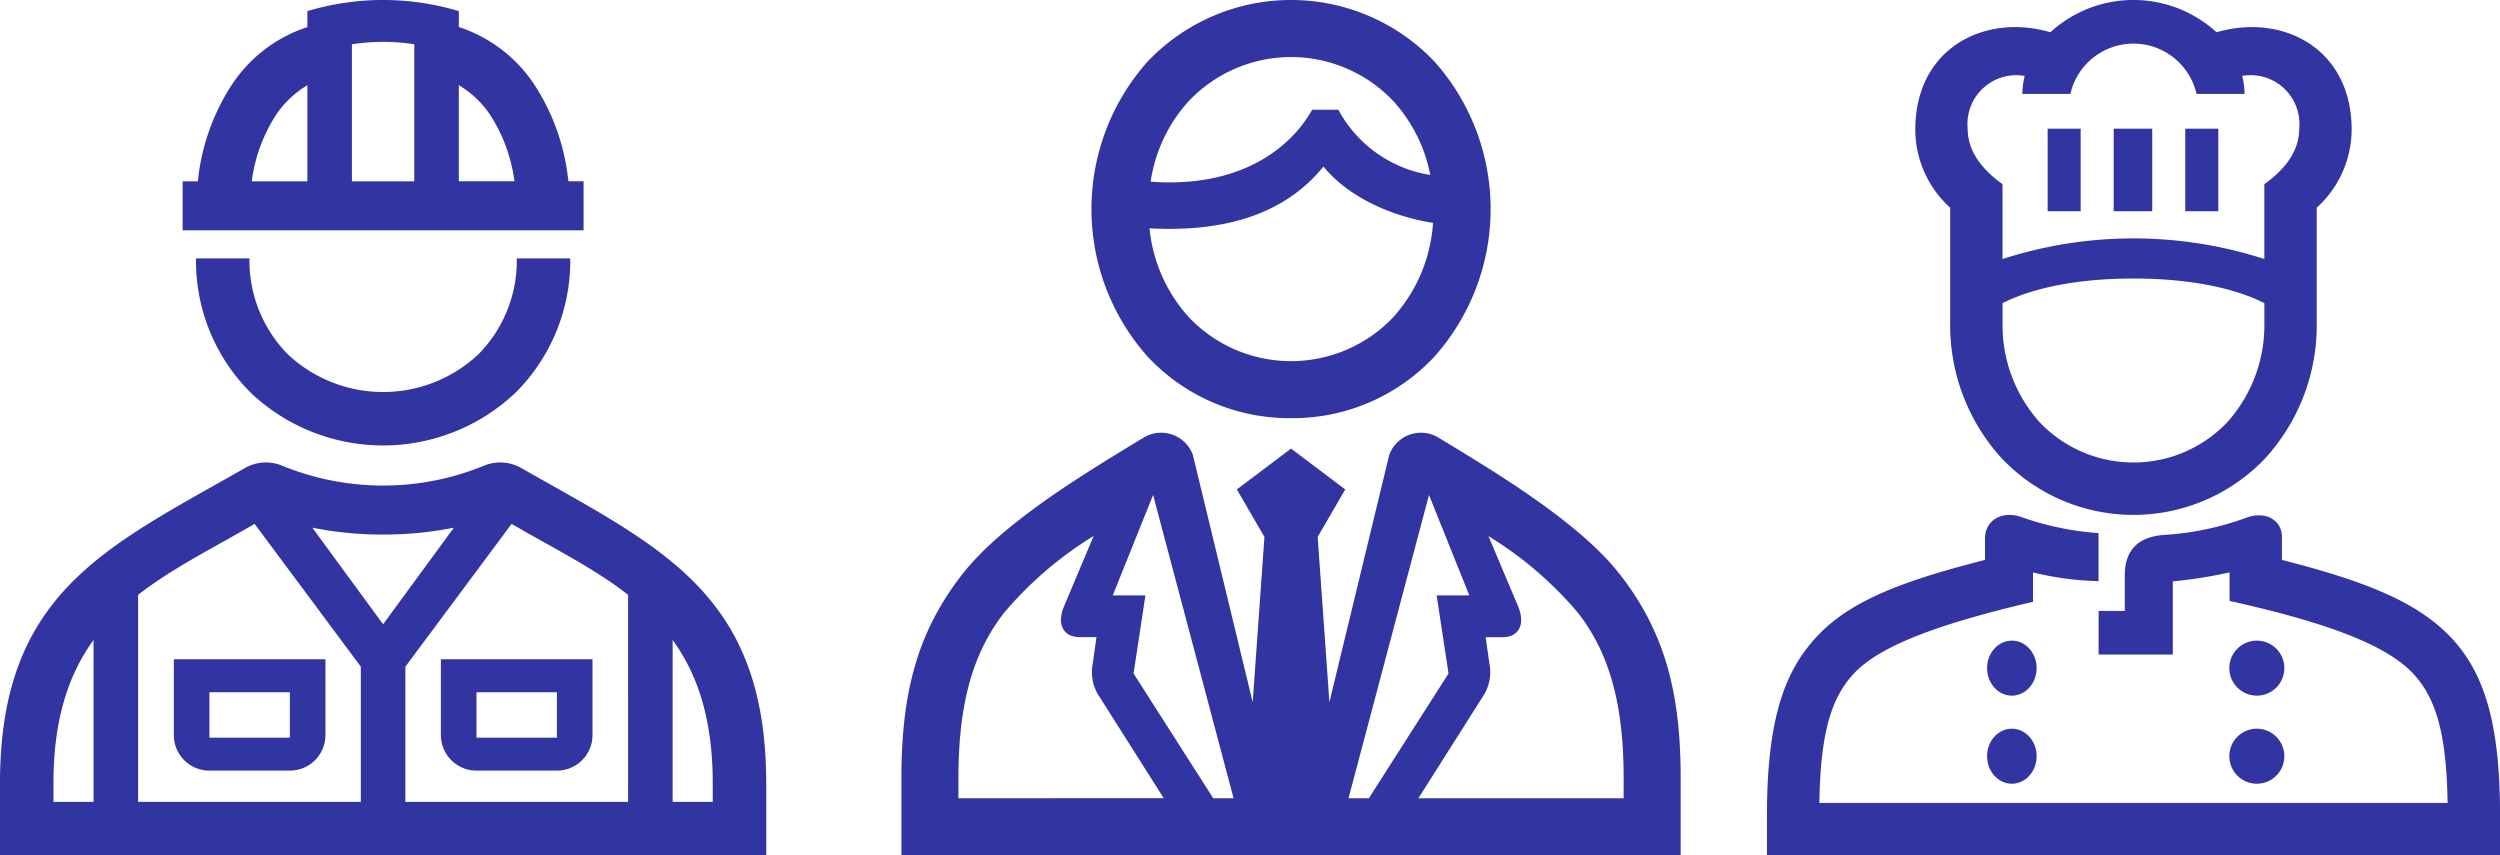
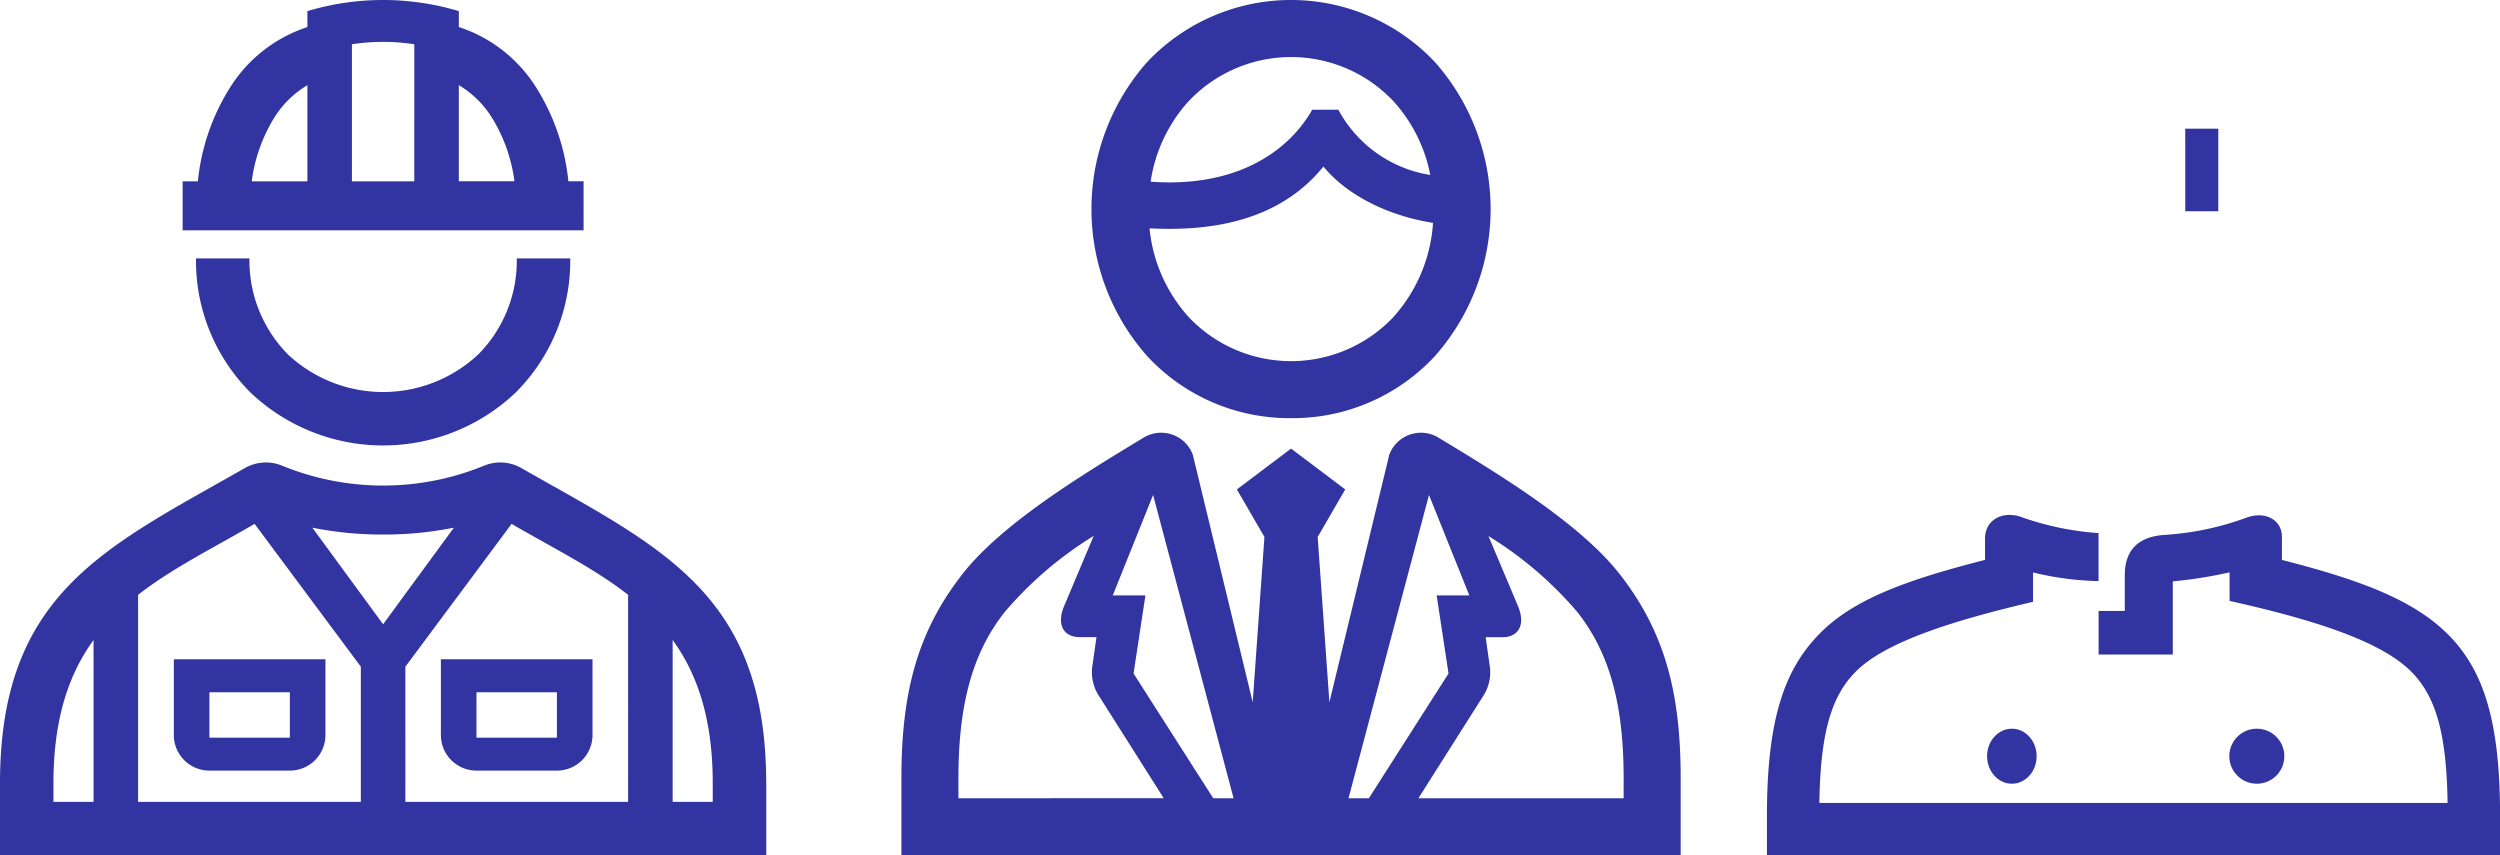
<svg xmlns="http://www.w3.org/2000/svg" width="210.723" height="72.093" viewBox="0 0 210.723 72.093">
  <g id="グループ_1864" data-name="グループ 1864" transform="translate(-463.781 -1049.431)">
    <path id="icon_B_0016" d="M110.3,29.888a11.218,11.218,0,0,0,3.259-8.107h4.506A15.688,15.688,0,0,1,113.453,33.1a16.231,16.231,0,0,1-22.324,0,15.688,15.688,0,0,1-4.608-11.321h4.506a11.236,11.236,0,0,0,3.259,8.11,11.736,11.736,0,0,0,16.01,0Zm8.891-10.476H85.395v-4.13h1.282a18.239,18.239,0,0,1,2.649-7.8,12.15,12.15,0,0,1,6.583-5.2V.938a22.189,22.189,0,0,1,12.766,0v1.34a12.15,12.15,0,0,1,6.583,5.2,18.239,18.239,0,0,1,2.649,7.8h1.282ZM108.674,7.178v8.1h4.688a13.508,13.508,0,0,0-1.9-5.363A8.238,8.238,0,0,0,108.674,7.178ZM99.663,3.732v11.55h5.257V3.732a17.137,17.137,0,0,0-5.257,0ZM91.22,15.282h4.688v-8.1a8.238,8.238,0,0,0-2.793,2.74A13.474,13.474,0,0,0,91.22,15.282Zm6.211,40.289v6.383a3,3,0,0,1-3,3h-6.78a3,3,0,0,1-3-3V55.571Zm-3,2.779h-6.78v3.83h6.78Zm25.511-2.779v6.383a3,3,0,0,1-3,3h-6.78a3,3,0,0,1-3-3V55.571Zm-3,2.779h-6.78v3.83h6.78Zm17.647,7.66v6.083H70V66.009c0-16.05,8.942-19.879,20.621-26.546a3.577,3.577,0,0,1,3.143-.217,22.459,22.459,0,0,0,17.053,0,3.578,3.578,0,0,1,3.144.217C125.64,46.13,134.582,49.959,134.582,66.009ZM81.64,67.586h18.774V56.193L91.46,44.156c-3.474,2.028-6.937,3.732-9.82,5.981Zm22.529,0h18.774V50.138c-2.882-2.253-6.346-3.954-9.82-5.981l-8.954,12.036Zm-1.877-22.529a30.016,30.016,0,0,1-5.966-.58l5.966,8.143,5.966-8.143A30.01,30.01,0,0,1,102.291,45.057ZM74.506,67.586h3.379V53.946c-2.085,2.872-3.379,6.637-3.379,12.064Zm55.57-1.577c0-5.427-1.294-9.192-3.379-12.064V67.586h3.379Z" transform="translate(393.781 1049.431)" fill="#3134a1" />
    <path id="営業" d="M122.842,95.245a16.333,16.333,0,0,0,12.123-5.227,18.7,18.7,0,0,0,0-24.792,16.674,16.674,0,0,0-24.247,0,18.7,18.7,0,0,0,0,24.792A16.333,16.333,0,0,0,122.842,95.245Zm8.6-8.491a11.876,11.876,0,0,1-17.2,0,13.043,13.043,0,0,1-3.329-7.508c6.512.342,11.455-1.265,14.659-5.207,2.1,2.558,5.666,4.181,9.237,4.749A13.138,13.138,0,0,1,131.441,86.754ZM114.243,68.5a11.863,11.863,0,0,1,17.2,0,12.84,12.84,0,0,1,3.134,6.248,10.7,10.7,0,0,1-7.748-5.5h-2.2c-2.174,3.8-6.745,6.577-13.623,6.065a12.931,12.931,0,0,1,3.235-6.818Zm36.274,39.861c-3.374-4.3-10.222-8.429-15.219-11.455a2.845,2.845,0,0,0-4.177,1.43l-5.046,20.856-.989-13.933,2.323-4.005-4.566-3.444-4.566,3.444,2.323,4.005-.989,13.933-5.046-20.856a2.847,2.847,0,0,0-4.178-1.431c-5,3.027-11.845,7.159-15.219,11.455C91.282,113.312,90,118.518,90,125.6v6.488h65.684V125.6C155.684,118.518,154.406,113.312,150.517,108.36ZM94.806,127.286V125.6c0-6.266,1.2-10.583,3.89-14a31.3,31.3,0,0,1,7.51-6.426l-2.509,5.952c-.662,1.647.08,2.575,1.31,2.575h1.435l-.32,2.26a3.706,3.706,0,0,0,.6,2.81l5.387,8.507Zm21.479,0-6.717-10.518,1-6.584h-2.753l3.4-8.464L118,127.286Zm11.4,0,6.784-25.566,3.4,8.464h-2.753l1,6.584L129.4,127.286Zm23.19,0h-17.3l5.391-8.507a3.7,3.7,0,0,0,.6-2.81l-.32-2.26h1.435c1.226,0,1.971-.928,1.31-2.575l-2.511-5.951a31.3,31.3,0,0,1,7.51,6.426c2.687,3.413,3.888,7.73,3.888,13.995Z" transform="translate(449.76 989.431)" fill="#3134a1" />
    <g id="icon_B_0019" transform="translate(612.712 1049.431)">
      <path id="パス_8327" data-name="パス 8327" d="M137.511,600.206c-2.922-2.989-7.43-4.675-14.1-6.381V591.87c0-1.37-1.351-2.236-3.059-1.582a24.423,24.423,0,0,1-6.955,1.435c-1.934.165-3.231,1.117-3.231,3.4v3h-2.207V601.8h6.253V595.63a37.164,37.164,0,0,0,4.786-.758v2.408c7.682,1.713,12.938,3.531,15.361,6.01,2.06,2.105,2.928,5.238,3.016,11.016H84.421c.09-5.778.96-8.911,3.016-11.016,2.423-2.479,7.891-4.267,14.994-5.937v-2.473a25.524,25.524,0,0,0,5.522.73v-4.046a24.5,24.5,0,0,1-6.5-1.351c-1.517-.55-3.068.171-3.068,1.823v1.786c-6.671,1.706-11.23,3.346-14.1,6.381-2.65,2.8-4.281,6.714-4.281,15.131v3.384h61.793v-3.384C141.793,607.507,140.439,603.2,137.511,600.206Z" transform="translate(-80 -546.629)" fill="#3134a1" />
-       <path id="パス_8328" data-name="パス 8328" d="M252.943,27.218A16.627,16.627,0,0,0,257.257,38.6a15.312,15.312,0,0,0,22.267,0,16.627,16.627,0,0,0,4.314-11.384v-9.71a8.937,8.937,0,0,0,2.943-6.567c0-6.963-5.943-9.83-11.386-8.219a10.374,10.374,0,0,0-14.009,0C255.943,1.111,250,3.978,250,10.943a8.937,8.937,0,0,0,2.943,6.567ZM276.288,35.6a10.906,10.906,0,0,1-15.794,0,12.233,12.233,0,0,1-3.137-8.386V25.553c2.656-1.345,6.505-2.077,11.034-2.077s8.378.731,11.034,2.077v1.665A12.251,12.251,0,0,1,276.288,35.6ZM259.224,6.4a6.181,6.181,0,0,0-.195,1.516h4.046a5.452,5.452,0,0,1,10.631,0h4.046a6.178,6.178,0,0,0-.195-1.518,4.115,4.115,0,0,1,4.81,4.4c0,1.431-.628,3.065-2.943,4.726v6.31a35.877,35.877,0,0,0-22.069,0v-6.31c-2.314-1.661-2.943-3.295-2.943-4.726A4.115,4.115,0,0,1,259.224,6.4Z" transform="translate(-237.494 0)" fill="#3134a1" />
-       <rect id="長方形_1988" data-name="長方形 1988" width="2.784" height="6.96" transform="translate(23.663 10.846)" fill="#3134a1" />
-       <rect id="長方形_1989" data-name="長方形 1989" width="3.248" height="6.96" transform="translate(29.231 10.846)" fill="#3134a1" />
      <rect id="長方形_1990" data-name="長方形 1990" width="2.784" height="6.96" transform="translate(35.263 10.846)" fill="#3134a1" />
      <ellipse id="楕円形_425" data-name="楕円形 425" cx="2.088" cy="2.32" rx="2.088" ry="2.32" transform="translate(18.559 61.42)" fill="#3134a1" />
-       <ellipse id="楕円形_426" data-name="楕円形 426" cx="2.088" cy="2.32" rx="2.088" ry="2.32" transform="translate(18.559 53.996)" fill="#3134a1" />
      <ellipse id="楕円形_427" data-name="楕円形 427" cx="2.32" cy="2.32" rx="2.32" ry="2.32" transform="translate(38.975 61.42)" fill="#3134a1" />
-       <ellipse id="楕円形_428" data-name="楕円形 428" cx="2.32" cy="2.32" rx="2.32" ry="2.32" transform="translate(38.975 53.996)" fill="#3134a1" />
    </g>
  </g>
</svg>